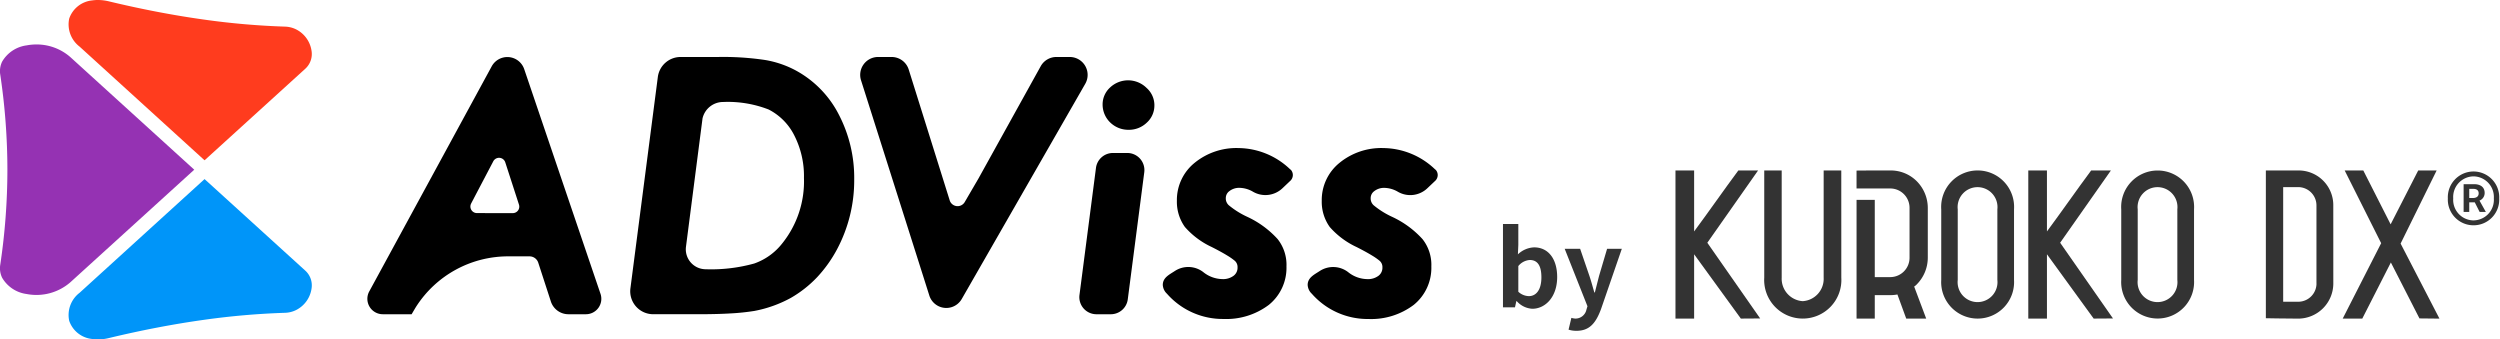
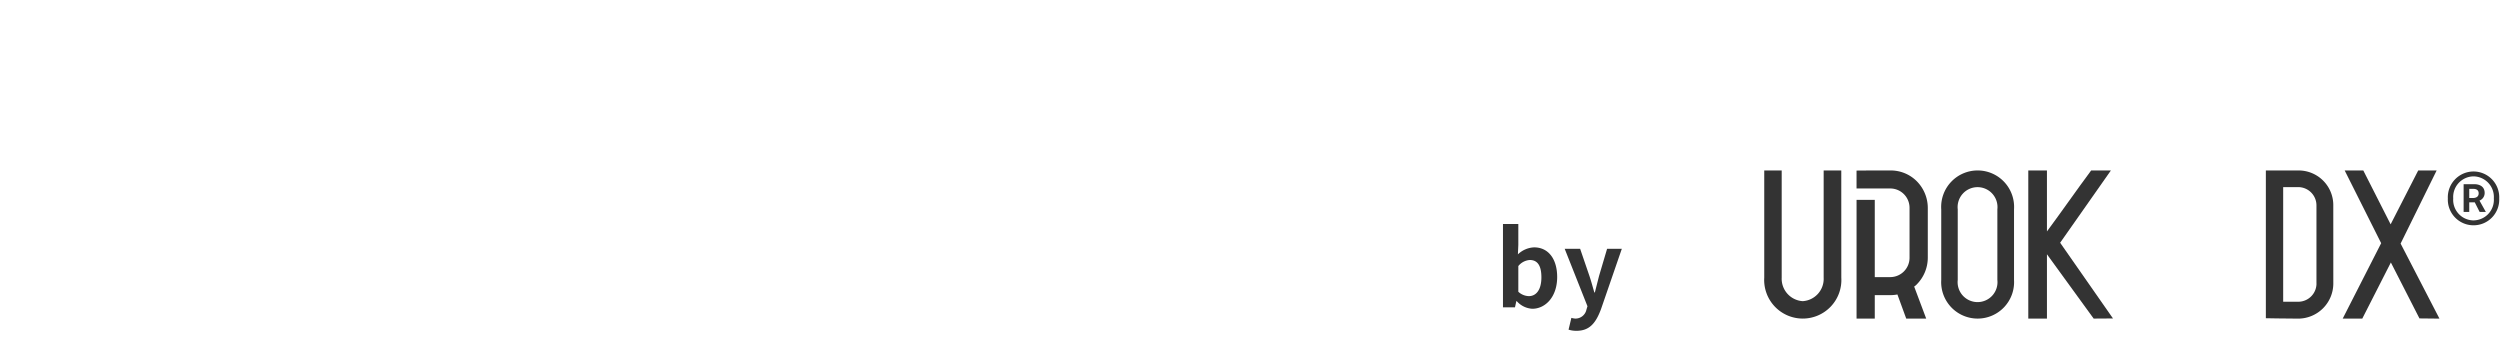
<svg xmlns="http://www.w3.org/2000/svg" width="383.043" height="52" viewBox="0 0 383.043 52">
  <defs>
    <clipPath id="a">
      <rect width="126.553" height="23.084" transform="translate(0 0)" fill="#333" />
    </clipPath>
    <clipPath id="b">
-       <rect width="220.281" height="52" fill="none" />
-     </clipPath>
+       </clipPath>
  </defs>
  <g transform="translate(0 -279.621)">
    <g transform="translate(-139.809 -38.075)">
      <g transform="translate(397.116 335.696)">
        <g transform="translate(-0.818 8)" clip-path="url(#a)">
-           <path d="M12.977,22.675l-2.96.02L2.858,12.841V22.7H0V0H2.858V9.341C5.061,6.378,7.428,2.964,9.632,0h3.024L4.88,11.075Z" transform="translate(0.222 0.118)" fill="#333" />
          <path d="M113.341,22.675l-2.96.02-7.159-9.855V22.7h-2.858V0h2.858V9.341c2.2-2.963,4.57-6.377,6.774-9.341h3.024l-7.775,11.075Z" transform="translate(-46.084 0.118)" fill="#333" />
          <path d="M37.06,16.425a5.915,5.915,0,1,1-11.809,0V0h2.674V16.425a3.446,3.446,0,0,0,3.214,3.6,3.426,3.426,0,0,0,3.216-3.6V0h2.7Z" transform="translate(-11.428 0.118)" fill="#333" />
          <path d="M86.752,5.952V16.774a5.586,5.586,0,1,1-11.152,0V5.952a5.588,5.588,0,1,1,11.152,0M84.2,16.774V5.952a3.055,3.055,0,1,0-6.072,0V16.774a3.055,3.055,0,1,0,6.072,0" transform="translate(-34.658 0.118)" fill="#333" />
-           <path d="M137.958,5.952V16.774a5.586,5.586,0,1,1-11.153,0V5.952a5.588,5.588,0,1,1,11.153,0M135.4,16.774V5.952a3.055,3.055,0,1,0-6.072,0V16.774a3.055,3.055,0,1,0,6.072,0" transform="translate(-58.283 0.118)" fill="#333" />
          <path d="M178.282,17.288A5.394,5.394,0,0,1,172.9,22.7l-3.19-.031-1.764-.03q0-.851,0-1.7V0H172.9a5.312,5.312,0,0,1,5.378,5.378Zm-2.583.031V5.346A2.8,2.8,0,0,0,172.9,2.551H170.6V20.114h2.31a2.8,2.8,0,0,0,2.795-2.795" transform="translate(-77.267 0.118)" fill="#333" />
          <path d="M204.622,22.7l-3.065-.032-4.38-8.571-4.38,8.6h-3l5.892-11.555L190.1,0h2.851l4.19,8.253L201.367,0h2.824l-5.521,11.2Z" transform="translate(-87.344 0.118)" fill="#333" />
          <path d="M62.424,13.386V5.714a5.819,5.819,0,0,0-1.67-4.045A5.627,5.627,0,0,0,56.71,0H53.66L51.507.017l0,2.1v.643h5.2a2.959,2.959,0,0,1,2.92,2.953v7.673a2.959,2.959,0,0,1-2.92,2.953H54.3V4.505H51.509V22.7H54.3V19.1H56.71a5.656,5.656,0,0,0,1.059-.1L59.121,22.7h3.061l-1.845-4.912a2.175,2.175,0,0,0,.417-.353,5.819,5.819,0,0,0,1.67-4.045" transform="translate(-23.542 0.118)" fill="#333" />
          <path d="M-10.589-46.748a3.934,3.934,0,0,0,3.935-4.122,3.945,3.945,0,0,0-3.935-4.122,3.945,3.945,0,0,0-3.935,4.122A3.934,3.934,0,0,0-10.589-46.748Zm0-.75A3.149,3.149,0,0,1-13.7-50.871a3.159,3.159,0,0,1,3.111-3.373,3.159,3.159,0,0,1,3.111,3.373A3.149,3.149,0,0,1-10.589-47.5Zm-1.518-1.293h.862v-1.48h.843l.75,1.48H-8.7l-.974-1.743A1.246,1.246,0,0,0-8.884-51.7c0-.993-.768-1.349-1.63-1.349h-1.593Zm.862-2.136v-1.405h.581c.637,0,.862.281.862.693,0,.468-.337.712-.9.712Z" transform="translate(133.087 55.267)" fill="#333" />
        </g>
      </g>
      <path d="M6.638,19.224c1.968,0,3.808-1.776,3.808-4.864,0-2.736-1.328-4.544-3.536-4.544a3.823,3.823,0,0,0-2.48,1.072l.064-1.44V6.232H2.142V19h1.84l.208-.944h.064A3.423,3.423,0,0,0,6.638,19.224ZM6.11,17.288a2.441,2.441,0,0,1-1.616-.672V12.68a2.468,2.468,0,0,1,1.76-.928c1.232,0,1.776.944,1.776,2.656C8.03,16.36,7.2,17.288,6.11,17.288ZM13.422,22.6c2,0,2.96-1.216,3.744-3.328L20.35,10.04H18.094L16.862,14.2c-.208.832-.432,1.7-.64,2.528h-.08c-.256-.864-.48-1.728-.752-2.528l-1.424-4.16H11.6l3.488,8.8-.16.528a1.715,1.715,0,0,1-1.68,1.36,2.41,2.41,0,0,1-.624-.112l-.432,1.808A3.794,3.794,0,0,0,13.422,22.6Z" transform="translate(367.948 345.78)" fill="#333" />
    </g>
    <g transform="translate(0 279.621)" clip-path="url(#b)">
      <path d="M129.58,12.715a3.542,3.542,0,0,0-1.2-2.689,4.021,4.021,0,0,0-5.6-.058,3.5,3.5,0,0,0-1.135,2.625,3.81,3.81,0,0,0,1.161,2.723,3.978,3.978,0,0,0,2.818,1.126,3.927,3.927,0,0,0,2.793-1.1,3.51,3.51,0,0,0,1.161-2.625" transform="translate(47.294 3.446)" />
      <path d="M121.627,19.164,119.1,38.627a2.621,2.621,0,0,0,2.6,2.959h2.2a2.621,2.621,0,0,0,2.6-2.285l2.526-19.464a2.622,2.622,0,0,0-2.6-2.959h-2.2a2.621,2.621,0,0,0-2.6,2.285" transform="translate(46.295 6.562)" />
      <path d="M101.515,15.16a15.933,15.933,0,0,0-6.476-6.73,15.188,15.188,0,0,0-4.891-1.689,43.5,43.5,0,0,0-7.17-.454H77.249a3.52,3.52,0,0,0-3.49,3.066l-4.2,32.379A3.518,3.518,0,0,0,73.049,45.7h7.07c1.822,0,3.446-.042,4.82-.125a34.858,34.858,0,0,0,3.616-.379,18.935,18.935,0,0,0,5.569-1.989,17.714,17.714,0,0,0,4.039-3.176,20.136,20.136,0,0,0,3.066-4.3,22.483,22.483,0,0,0,2.619-10.692,20.956,20.956,0,0,0-2.335-9.883M92.831,34.837a9.384,9.384,0,0,1-4.3,3.093,24.639,24.639,0,0,1-7.431.88,3.055,3.055,0,0,1-3.029-3.447L80.611,15.67l.035-.124a3.237,3.237,0,0,1,3.114-2.364,17.232,17.232,0,0,1,6.972,1.15,8.951,8.951,0,0,1,3.94,3.98,13.727,13.727,0,0,1,1.476,6.511,15.182,15.182,0,0,1-3.316,10.014" transform="translate(27.032 2.444)" />
      <path d="M124.961,6.287a2.744,2.744,0,0,0-2.4,1.414l-5.2,9.377-4.34,7.831s-1.122,1.925-2.105,3.608a1.266,1.266,0,0,1-2.3-.26L102.335,8.21a2.744,2.744,0,0,0-2.618-1.923H97.646A2.743,2.743,0,0,0,95.031,9.86l9.587,30.213.876,2.764a2.727,2.727,0,0,0,4.965.533l1.872-3.262,9.428-16.428L129.383,10.4A2.744,2.744,0,0,0,127,6.287Z" transform="translate(36.895 2.444)" />
      <path d="M70.046,24.3,64.562,8.145a2.728,2.728,0,0,0-4.979-.428l-1.66,3.051L50.617,24.2l-9.8,18.01A2.365,2.365,0,0,0,42.894,45.7h4.419s.489-.833.633-1.069a16.738,16.738,0,0,1,14.332-7.8h3.1a1.406,1.406,0,0,1,1.336.969l1.933,5.945A2.829,2.829,0,0,0,71.338,45.7h2.676a2.365,2.365,0,0,0,2.24-3.125ZM56.428,28.739c.889-1.7,2.378-4.53,3.394-6.469a1,1,0,0,1,1.839.156c.65,2,1.571,4.848,2.1,6.481a.994.994,0,0,1-.946,1.3c-1.5.006-3.911,0-5.509-.007a1,1,0,0,1-.875-1.461" transform="translate(15.755 2.447)" />
-       <path d="M147.885,19.662c-.047-.043-.1-.083-.143-.125a11.6,11.6,0,0,0-7.834-3.2A10.111,10.111,0,0,0,133.16,18.6a7.324,7.324,0,0,0-2.716,5.809,6.629,6.629,0,0,0,1.228,4.018,12.42,12.42,0,0,0,4.084,3.057c.993.5,1.792.942,2.376,1.3a9.435,9.435,0,0,1,1.155.8,1.257,1.257,0,0,1,.451,1.032,1.531,1.531,0,0,1-.582,1.269,2.677,2.677,0,0,1-1.772.525,4.778,4.778,0,0,1-2.907-1.078,3.761,3.761,0,0,0-4.35-.158c-.812.537-1.842,1-1.842,2.129a1.975,1.975,0,0,0,.639,1.351,11.372,11.372,0,0,0,8.665,3.868,10.826,10.826,0,0,0,6.945-2.162,7.294,7.294,0,0,0,2.7-5.89,6.34,6.34,0,0,0-1.355-4.189,14.537,14.537,0,0,0-4.666-3.418,12.906,12.906,0,0,1-2.814-1.764,1.4,1.4,0,0,1-.46-1.089,1.316,1.316,0,0,1,.55-1.079,2.439,2.439,0,0,1,1.6-.5,4.255,4.255,0,0,1,2.025.6,3.791,3.791,0,0,0,4.465-.5l1.236-1.172.053-.049a1.231,1.231,0,0,0,.343-.847,1.216,1.216,0,0,0-.325-.818" transform="translate(49.875 6.35)" />
      <path d="M163.867,19.662c-.047-.043-.1-.083-.143-.125a11.6,11.6,0,0,0-7.834-3.2,10.111,10.111,0,0,0-6.748,2.268,7.324,7.324,0,0,0-2.716,5.809,6.629,6.629,0,0,0,1.228,4.018,12.42,12.42,0,0,0,4.084,3.057c.993.5,1.792.942,2.376,1.3a9.435,9.435,0,0,1,1.156.8,1.257,1.257,0,0,1,.451,1.032,1.531,1.531,0,0,1-.582,1.269,2.677,2.677,0,0,1-1.772.525,4.778,4.778,0,0,1-2.907-1.078,3.761,3.761,0,0,0-4.35-.158c-.812.537-1.842,1-1.842,2.129a1.975,1.975,0,0,0,.639,1.351,11.372,11.372,0,0,0,8.665,3.868,10.826,10.826,0,0,0,6.945-2.162,7.294,7.294,0,0,0,2.7-5.89,6.34,6.34,0,0,0-1.355-4.189,14.538,14.538,0,0,0-4.666-3.418,12.907,12.907,0,0,1-2.814-1.764,1.4,1.4,0,0,1-.46-1.089,1.316,1.316,0,0,1,.55-1.079,2.439,2.439,0,0,1,1.6-.5,4.255,4.255,0,0,1,2.025.6,3.791,3.791,0,0,0,4.465-.5l1.236-1.172.053-.049a1.231,1.231,0,0,0,.343-.847,1.216,1.216,0,0,0-.325-.818" transform="translate(56.089 6.35)" />
      <path d="M28.9,23.309,10.792,6.855h0A7.819,7.819,0,0,0,5.616,4.905a7.951,7.951,0,0,0-1.526.139A5.113,5.113,0,0,0,.321,7.549,3.357,3.357,0,0,0,.046,9.573,98.6,98.6,0,0,1,1.133,24.094,98.594,98.594,0,0,1,.046,38.613a3.357,3.357,0,0,0,.275,2.023A5.113,5.113,0,0,0,4.09,43.142a7.918,7.918,0,0,0,6.7-1.808v0L28.9,24.877l.862-.783Z" transform="translate(0 1.907)" fill="#9532b3" />
      <path d="M28.409,24.56,43.851,10.524A3.043,3.043,0,0,0,44.8,7.781,4.387,4.387,0,0,0,42.433,4.5a4.076,4.076,0,0,0-1.7-.421A115.654,115.654,0,0,1,28.274,2.994C23.637,2.348,18.757,1.412,13.767.212A7.3,7.3,0,0,0,12.11,0a5.752,5.752,0,0,0-.929.065A4.149,4.149,0,0,0,7.672,2.845a4.277,4.277,0,0,0,1.593,4.3l0,0Z" transform="translate(2.933 0)" fill="#ff3c1e" />
      <path d="M9.265,37.176a4.274,4.274,0,0,0-1.593,4.3,4.147,4.147,0,0,0,3.509,2.779,6.712,6.712,0,0,0,2.585-.146c4.991-1.2,9.871-2.135,14.509-2.782a115.746,115.746,0,0,1,12.455-1.082,4.081,4.081,0,0,0,1.7-.421A4.384,4.384,0,0,0,44.8,36.537a3.043,3.043,0,0,0-.946-2.743L28.409,19.758,9.267,37.173l0,0" transform="translate(2.933 7.682)" fill="#0095f9" />
    </g>
  </g>
</svg>